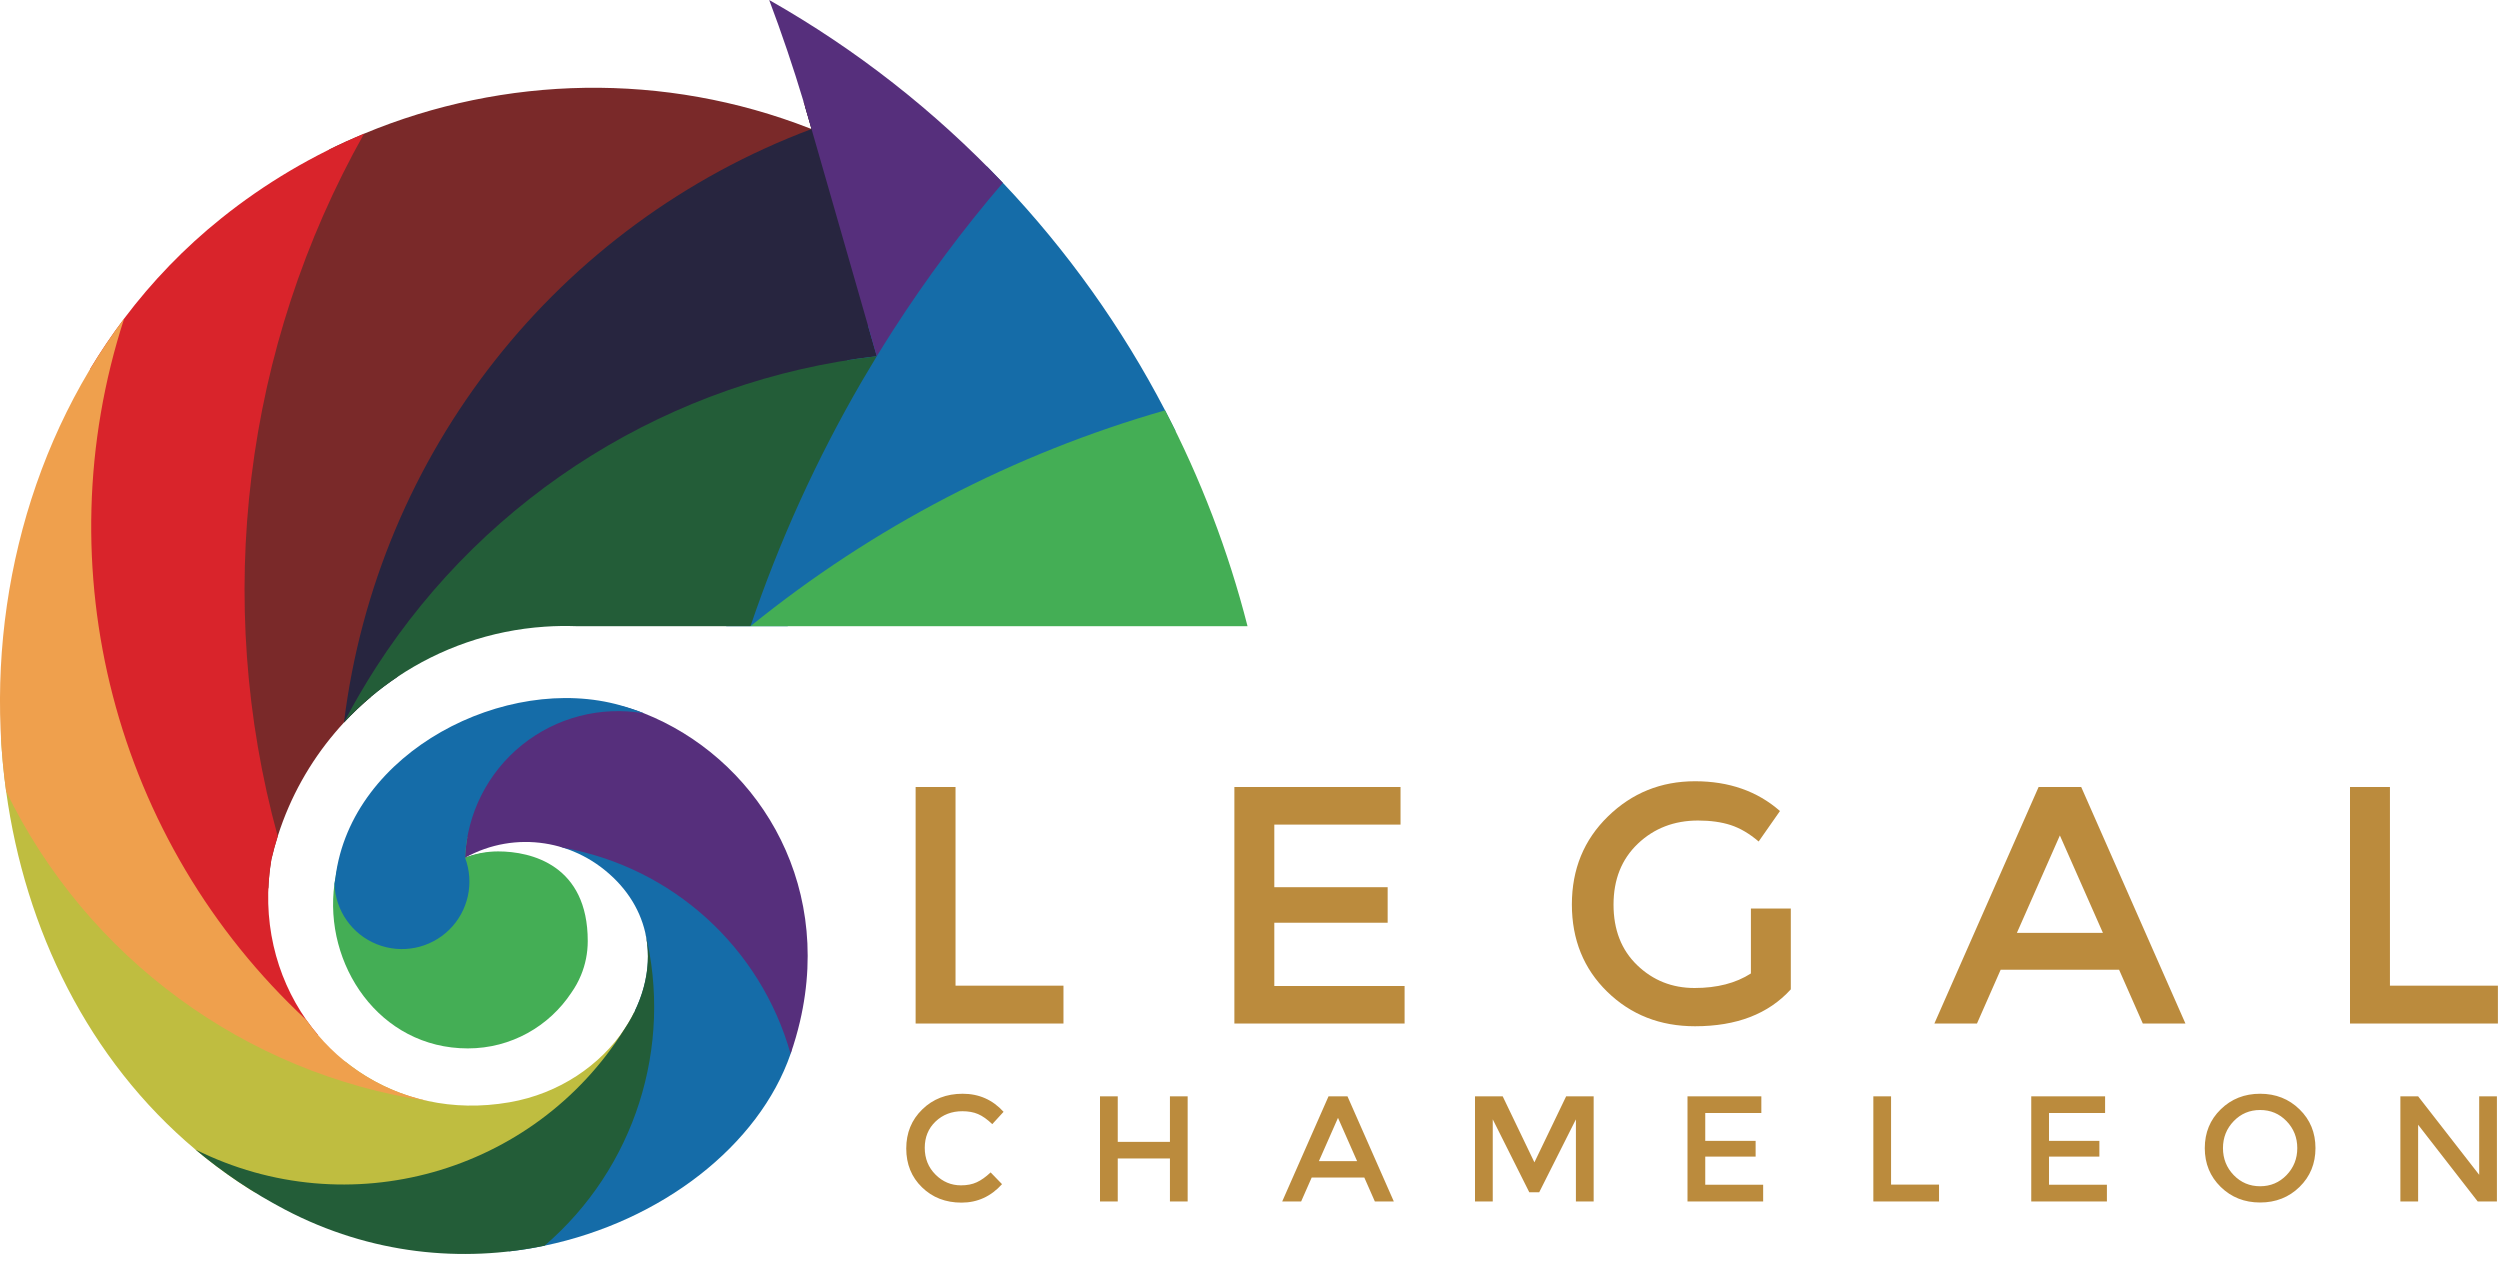
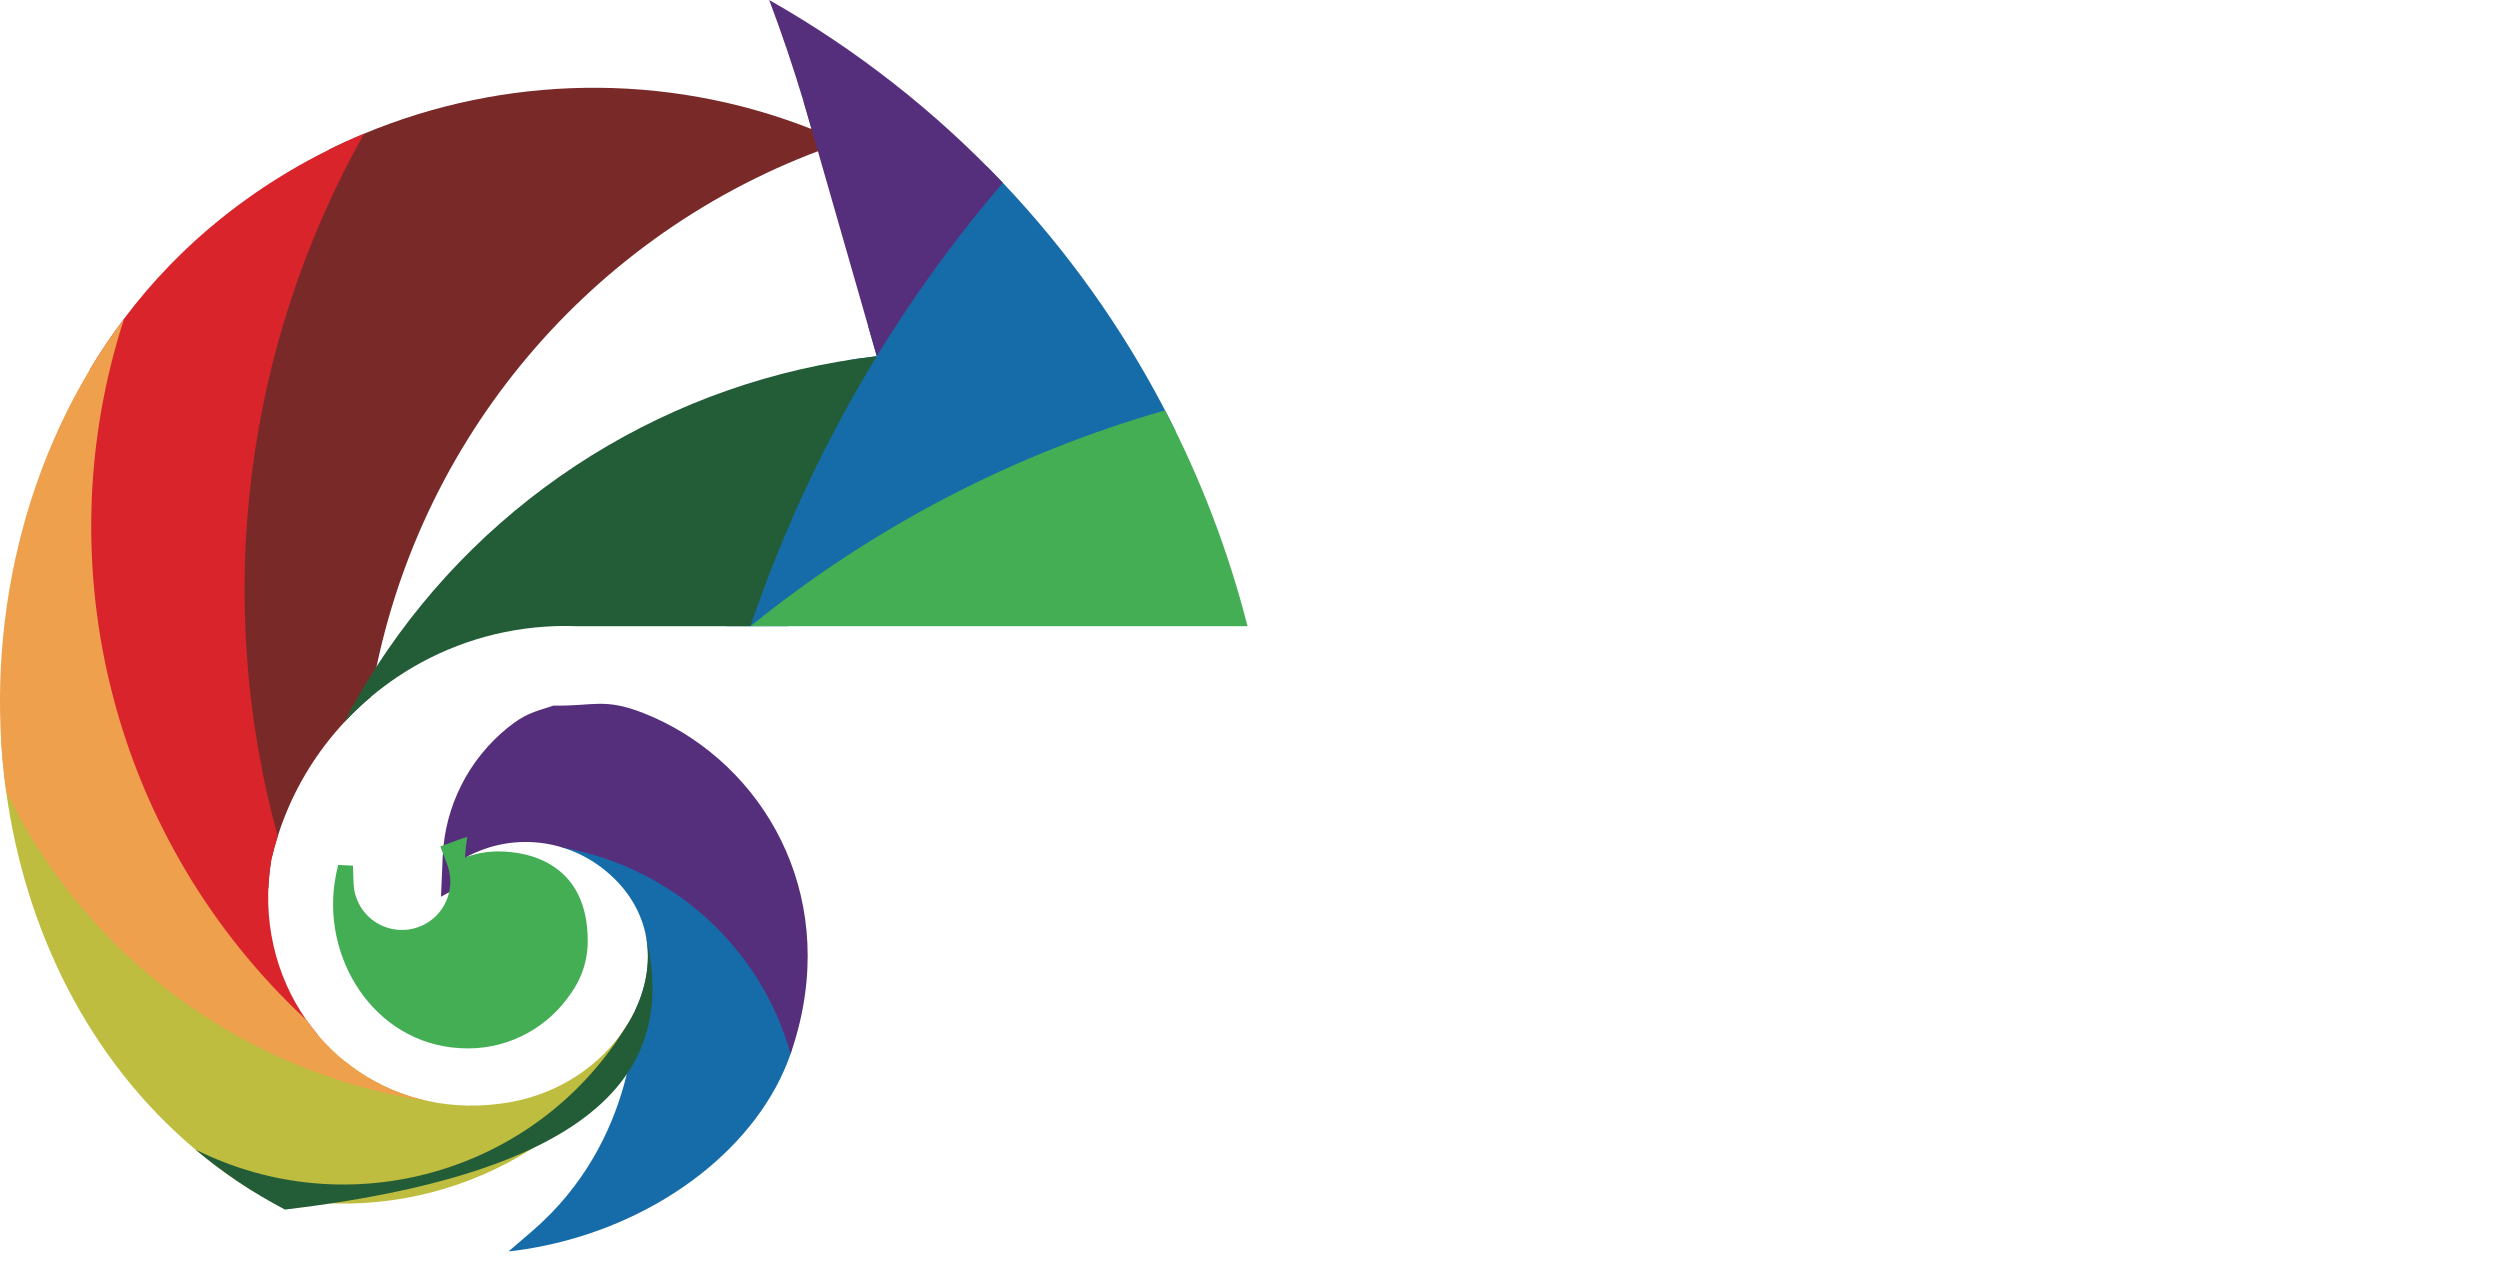
<svg xmlns="http://www.w3.org/2000/svg" viewBox="0 0 80 41">
  <g fill-rule="nonzero" fill="none">
    <g fill="#BB8B3D">
-       <path d="M1.751 2.931C1.947 2.931 2.116 2.898 2.257 2.832 2.398 2.767 2.546 2.662 2.7 2.517L3.065 2.893C2.709 3.287 2.277 3.484 1.769 3.484 1.26 3.484.838 3.321.503 2.993.168 2.667-3.60910596e-15 2.253-3.60910596e-15 1.752-3.60910596e-15 1.252.17.834.513.501.854.167 1.286 0 1.807 0 2.328 0 2.764.193 3.114.578L2.753.972C2.592.819 2.441.711 2.297.65 2.155.589 1.987.559 1.795.559 1.455.559 1.169.668.938.888.707 1.108.592 1.389.592 1.731.592 2.072.707 2.358.936 2.587 1.165 2.817 1.437 2.931 1.751 2.931zM6.2 3.446L6.2.082 6.768.082 6.768 1.54 8.438 1.54 8.438.082 9.005.082 9.005 3.446 8.438 3.446 8.438 2.07 6.768 2.07 6.768 3.446zM14.119.082L15.602 3.446 14.995 3.446 14.658 2.681 12.974 2.681 12.637 3.446 12.031 3.446 13.513.082 14.119.082zM13.816.771L13.205 2.156 14.427 2.156 13.816.771zM18.768 3.446L18.2 3.446 18.2.082 19.086.082 20.101 2.195 21.117.082 21.997.082 21.997 3.446 21.429 3.446 21.429.819 20.255 3.152 19.937 3.152 18.768.819zM27.363.082L27.363.617 25.568.617 25.568 1.507 27.18 1.507 27.18 2.012 25.568 2.012 25.568 2.912 27.421 2.912 27.421 3.446 25 3.446 25 .082zM30.947 3.446L30.947.082 31.514.082 31.514 2.907 33.049 2.907 33.049 3.446zM38.363.082L38.363.617 36.568.617 36.568 1.507 38.18 1.507 38.18 2.012 36.568 2.012 36.568 2.912 38.421 2.912 38.421 3.446 36 3.446 36 .082zM43.324-2.22044605e-15C43.824-2.22044605e-15 44.245.166 44.585.499 44.925.83 45.095 1.244 45.095 1.74 45.095 2.235 44.925 2.649 44.585 2.982 44.245 3.314 43.824 3.48 43.324 3.48 42.823 3.48 42.403 3.314 42.063 2.982 41.723 2.649 41.553 2.235 41.553 1.74 41.553 1.244 41.723.83 42.063.499 42.403.166 42.823-2.22044605e-15 43.324-2.22044605e-15zM43.324.52C42.99.52 42.709.638 42.479.876 42.25 1.113 42.135 1.401 42.135 1.74 42.135 2.078 42.25 2.366 42.479 2.604 42.709 2.841 42.99 2.96 43.324 2.96 43.658 2.96 43.939 2.841 44.169 2.604 44.398 2.366 44.513 2.078 44.513 1.74 44.513 1.401 44.398 1.113 44.169.876 43.939.638 43.658.52 43.324.52zM50.334.082L50.901.082 50.901 3.446 50.286 3.446 48.38.992 48.38 3.446 47.812 3.446 47.812.082 48.38.082 50.334 2.594z" transform="translate(29 35)" />
-     </g>
+       </g>
    <g fill="#BB8B3D">
-       <path d="M.3 7.753L.3.185 1.577.185 1.577 6.542 5.031 6.542 5.031 7.753zM15.817.185L15.817 1.387 11.778 1.387 11.778 3.39 15.405 3.39 15.405 4.527 11.778 4.527 11.778 6.552 15.947 6.552 15.947 7.753 10.5 7.753 10.5.185zM27.029 4.072L28.306 4.072 28.306 6.659C27.59 7.447 26.57 7.84 25.241 7.84 24.123 7.84 23.186 7.472 22.431 6.735 21.678 6 21.3 5.069 21.3 3.942 21.3 2.816 21.684 1.877 22.453 1.127 23.222.376 24.151-8.8817842e-16 25.241-8.8817842e-16 26.331-8.8817842e-16 27.237.319 27.959.953L27.277 1.928C26.981 1.675 26.684 1.501 26.385 1.403 26.084 1.305 25.735 1.257 25.339 1.257 24.574 1.257 23.931 1.504 23.411 1.999 22.891 2.494 22.633 3.143 22.633 3.949 22.633 4.752 22.884 5.399 23.389 5.885 23.895 6.373 24.507 6.616 25.226 6.616 25.943 6.616 26.545 6.462 27.029 6.151L27.029 4.072zM37.599.185L40.934 7.753 39.57 7.753 38.811 6.032 35.021 6.032 34.263 7.753 32.9 7.753 36.235.185 37.599.185zM36.916 1.734L35.541 4.851 38.293 4.851 36.916 1.734zM46.2 7.753L46.2.185 47.478.185 47.478 6.542 50.933 6.542 50.933 7.753z" transform="translate(29 25)" />
-     </g>
+       </g>
    <path d="M8.178,26.954 C7.125,23.116 6.832,19.105 7.318,15.156 C7.763,11.532 8.856,8.016 10.541,4.782 C10.906,4.602 11.276,4.434 11.65,4.278 C16.143,2.406 21.265,2.293 25.911,4.107 L25.969,4.129 L25.886,3.838 L25.802,3.548 C25.773,3.448 25.743,3.349 25.713,3.249 C25.868,3.305 26.022,3.362 26.175,3.42 L28.04,4.137 L26.228,4.818 C18.599,7.681 13.121,14.419 11.848,22.427 C11.854,22.384 11.861,22.342 11.868,22.299 C11.565,22.555 11.277,22.829 11.007,23.12 C10.909,23.226 10.813,23.334 10.72,23.445 C9.914,24.395 9.287,25.508 8.895,26.736 C8.892,26.744 8.89,26.752 8.887,26.76 C8.811,27 8.744,27.245 8.685,27.495 C8.631,27.815 8.599,28.132 8.587,28.444 L8.837,29.354 L8.178,26.954" fill="#7A2929" />
    <path d="M9.791,33.462 L9.387,33.087 C6.289,30.209 4.083,26.514 3.02,22.421 C2.118,18.949 2.08,15.28 2.893,11.793 C3.225,11.243 3.585,10.709 3.973,10.194 C4.861,9.015 5.898,7.933 7.085,6.983 C8.49,5.857 10.029,4.953 11.65,4.278 C7.804,11.115 6.811,19.194 8.887,26.76 L8.895,26.736 C8.815,26.985 8.745,27.237 8.685,27.495 C8.36,29.414 8.817,31.233 9.803,32.639 C9.921,32.806 10.046,32.968 10.178,33.123 L9.791,33.462" fill="#D9242B" />
    <path d="M0.03,23.583 L0.746,25.054 C2.825,29.328 11.12,34.011 11.086,34 C11.834,34.594 12.719,35.023 13.697,35.233 C14.509,35.408 15.384,35.432 16.298,35.274 C17.909,34.996 19.216,34.077 19.984,32.928 C20.099,32.756 20.202,32.579 20.291,32.398 L20.822,32.742 L20.502,33.253 C17.85,37.484 12.794,39.376 8.133,38.145 C7.465,37.732 6.838,37.277 6.253,36.785 C2.826,33.905 0.804,29.746 0.196,25.322 C0.116,24.746 0.061,24.166 0.03,23.583" fill="#BFBD40" />
    <path d="M9.803,32.639 C3.657,26.93 1.382,18.173 3.973,10.194 C0.731,14.498 -0.523,20.096 0.196,25.322 C2.787,30.649 7.838,34.356 13.697,35.233 C12.079,34.885 10.715,33.938 9.803,32.639" fill="#EFA04D" />
    <path d="M17.027,39.398 C20.438,36.465 20.319,32.34 20.319,32.342 C21.133,30.646 20.741,28.887 19.232,27.749 C18.866,27.474 18.459,27.265 18.029,27.129 C17.834,27.068 17.639,26.848 17.437,26.817 L17.572,26.426 L18.137,26.527 C21.551,27.139 24.144,29.316 25.374,32.512 C25.294,32.853 25.42,33.375 25.299,33.724 C24.287,36.65 21.179,39.079 17.426,39.862 C17.048,39.941 16.662,40.003 16.272,40.047 L17.027,39.398" fill="#156CA8" />
-     <path d="M19.984,32.928 C17.083,37.557 11.14,39.226 6.253,36.785 C7.118,37.512 8.073,38.158 9.117,38.706 C11.874,40.153 14.807,40.408 17.426,39.862 C20.308,37.384 21.551,33.496 20.639,29.806 C20.889,30.849 20.625,31.969 19.984,32.928" fill="#235D38" />
+     <path d="M19.984,32.928 C17.083,37.557 11.14,39.226 6.253,36.785 C7.118,37.512 8.073,38.158 9.117,38.706 C20.308,37.384 21.551,33.496 20.639,29.806 C20.889,30.849 20.625,31.969 19.984,32.928" fill="#235D38" />
    <path d="M17.483,27.727 C16.717,27.569 15.922,27.689 15.231,28.074 L14.112,28.696 L14.166,27.417 C14.234,25.803 14.994,24.297 16.251,23.283 C16.799,22.843 17.062,22.787 17.719,22.578 C18.99,22.606 19.324,22.317 20.611,22.827 C24.109,24.213 26.672,28.087 25.599,32.689 C25.519,33.03 25.42,33.375 25.299,33.724 C24.339,30.315 21.515,27.754 18.029,27.129 C17.834,27.068 17.635,27.021 17.433,26.99 C16.585,26.859 15.689,26.998 14.882,27.447 C15.771,27.122 16.726,27.272 17.483,27.727" fill="#562F7C" />
    <path d="M10.821,27.677 L11.295,27.701 L11.314,28.262 C11.335,28.876 11.716,29.42 12.286,29.648 C12.855,29.876 13.508,29.745 13.946,29.316 C14.384,28.886 14.527,28.238 14.31,27.663 L14.091,27.085 L14.672,26.873 C14.766,26.838 14.86,26.809 14.956,26.783 C14.917,27.001 14.892,27.223 14.882,27.447 C14.898,27.441 14.914,27.436 14.93,27.43 C14.914,27.436 14.898,27.441 14.882,27.447 C15.209,27.317 15.567,27.245 15.94,27.245 C17.011,27.245 18.808,27.69 18.808,30.113 C18.808,30.5 18.731,30.869 18.592,31.206 C18.51,31.404 18.407,31.591 18.285,31.764 C17.575,32.839 16.356,33.549 14.971,33.549 C12.132,33.549 10.348,30.854 10.703,28.283 C10.731,28.08 10.771,27.878 10.821,27.677" fill="#44AE55" />
-     <path d="M14.882,27.447 C14.942,26.039 15.605,24.725 16.701,23.841 C17.798,22.957 19.222,22.587 20.611,22.827 C20.366,22.73 20.116,22.645 19.863,22.573 C16.206,21.533 11.242,24.039 10.735,28.075 C10.759,27.942 10.788,27.809 10.821,27.677 C10.827,27.655 10.832,27.633 10.838,27.612 C10.779,27.834 10.734,28.058 10.703,28.283 C10.732,29.139 11.264,29.898 12.059,30.216 C12.854,30.534 13.762,30.352 14.374,29.753 C14.985,29.153 15.185,28.248 14.882,27.447" fill="#156CA8" />
-     <path d="M25.765,3.42 L26.456,3.161 L29.004,12.03 L28.141,12.129 C21.766,12.859 16.096,16.414 12.654,21.748 C12.672,21.722 12.689,21.695 12.707,21.668 C12.416,21.863 12.136,22.074 11.868,22.299 C11.565,22.555 11.277,22.829 11.007,23.12 C12.072,14.499 17.836,7.182 25.969,4.129 L25.886,3.838 L25.802,3.548 C25.79,3.505 25.777,3.463 25.765,3.42" fill="#27253F" />
    <path d="M25.202,20.038 L23.239,20.038 L23.319,19.802 C24.297,16.914 25.574,14.14 27.123,11.526 C27.433,11.477 27.744,11.435 28.057,11.399 L27.784,10.447 C28.908,8.67 30.16,6.973 31.532,5.371 L31.576,5.32 C31.75,5.495 31.921,5.671 32.091,5.85 C34.149,8.021 35.897,10.471 37.282,13.131 C37.397,13.352 37.51,13.575 37.62,13.799 C33.442,14.995 25.087,20.127 25.202,20.038" fill="#156CA8" />
    <path d="M37.282,13.131 C32.44,14.517 27.928,16.867 24.016,20.038 L39.921,20.038 C39.304,17.622 38.415,15.306 37.282,13.131" fill="#44AE55" />
    <path d="M24.016,20.038 C24.941,17.307 26.136,14.682 27.579,12.201 C27.736,11.932 27.895,11.665 28.057,11.399 C21.471,12.153 15.612,15.822 12.05,21.328 C11.677,21.906 11.328,22.503 11.007,23.12 C11.277,22.829 11.565,22.555 11.868,22.299 C12.136,22.074 12.416,21.863 12.707,21.668 C14.08,20.746 15.699,20.171 17.432,20.054 C17.774,20.03 18.114,20.026 18.451,20.038 L24.016,20.038" fill="#235D38" />
    <path d="M26.173,4.838 L28.057,11.399 C28.229,11.118 28.404,10.839 28.582,10.562 C29.641,8.917 30.812,7.342 32.091,5.85 C29.922,3.562 27.409,1.585 24.614,0 C25.018,1.072 25.385,2.156 25.713,3.249 C25.73,3.306 25.747,3.363 25.765,3.42 C25.777,3.463 25.79,3.505 25.802,3.548 L25.886,3.838 L25.969,4.129 L26.173,4.838" fill="#562F7C" />
  </g>
</svg>